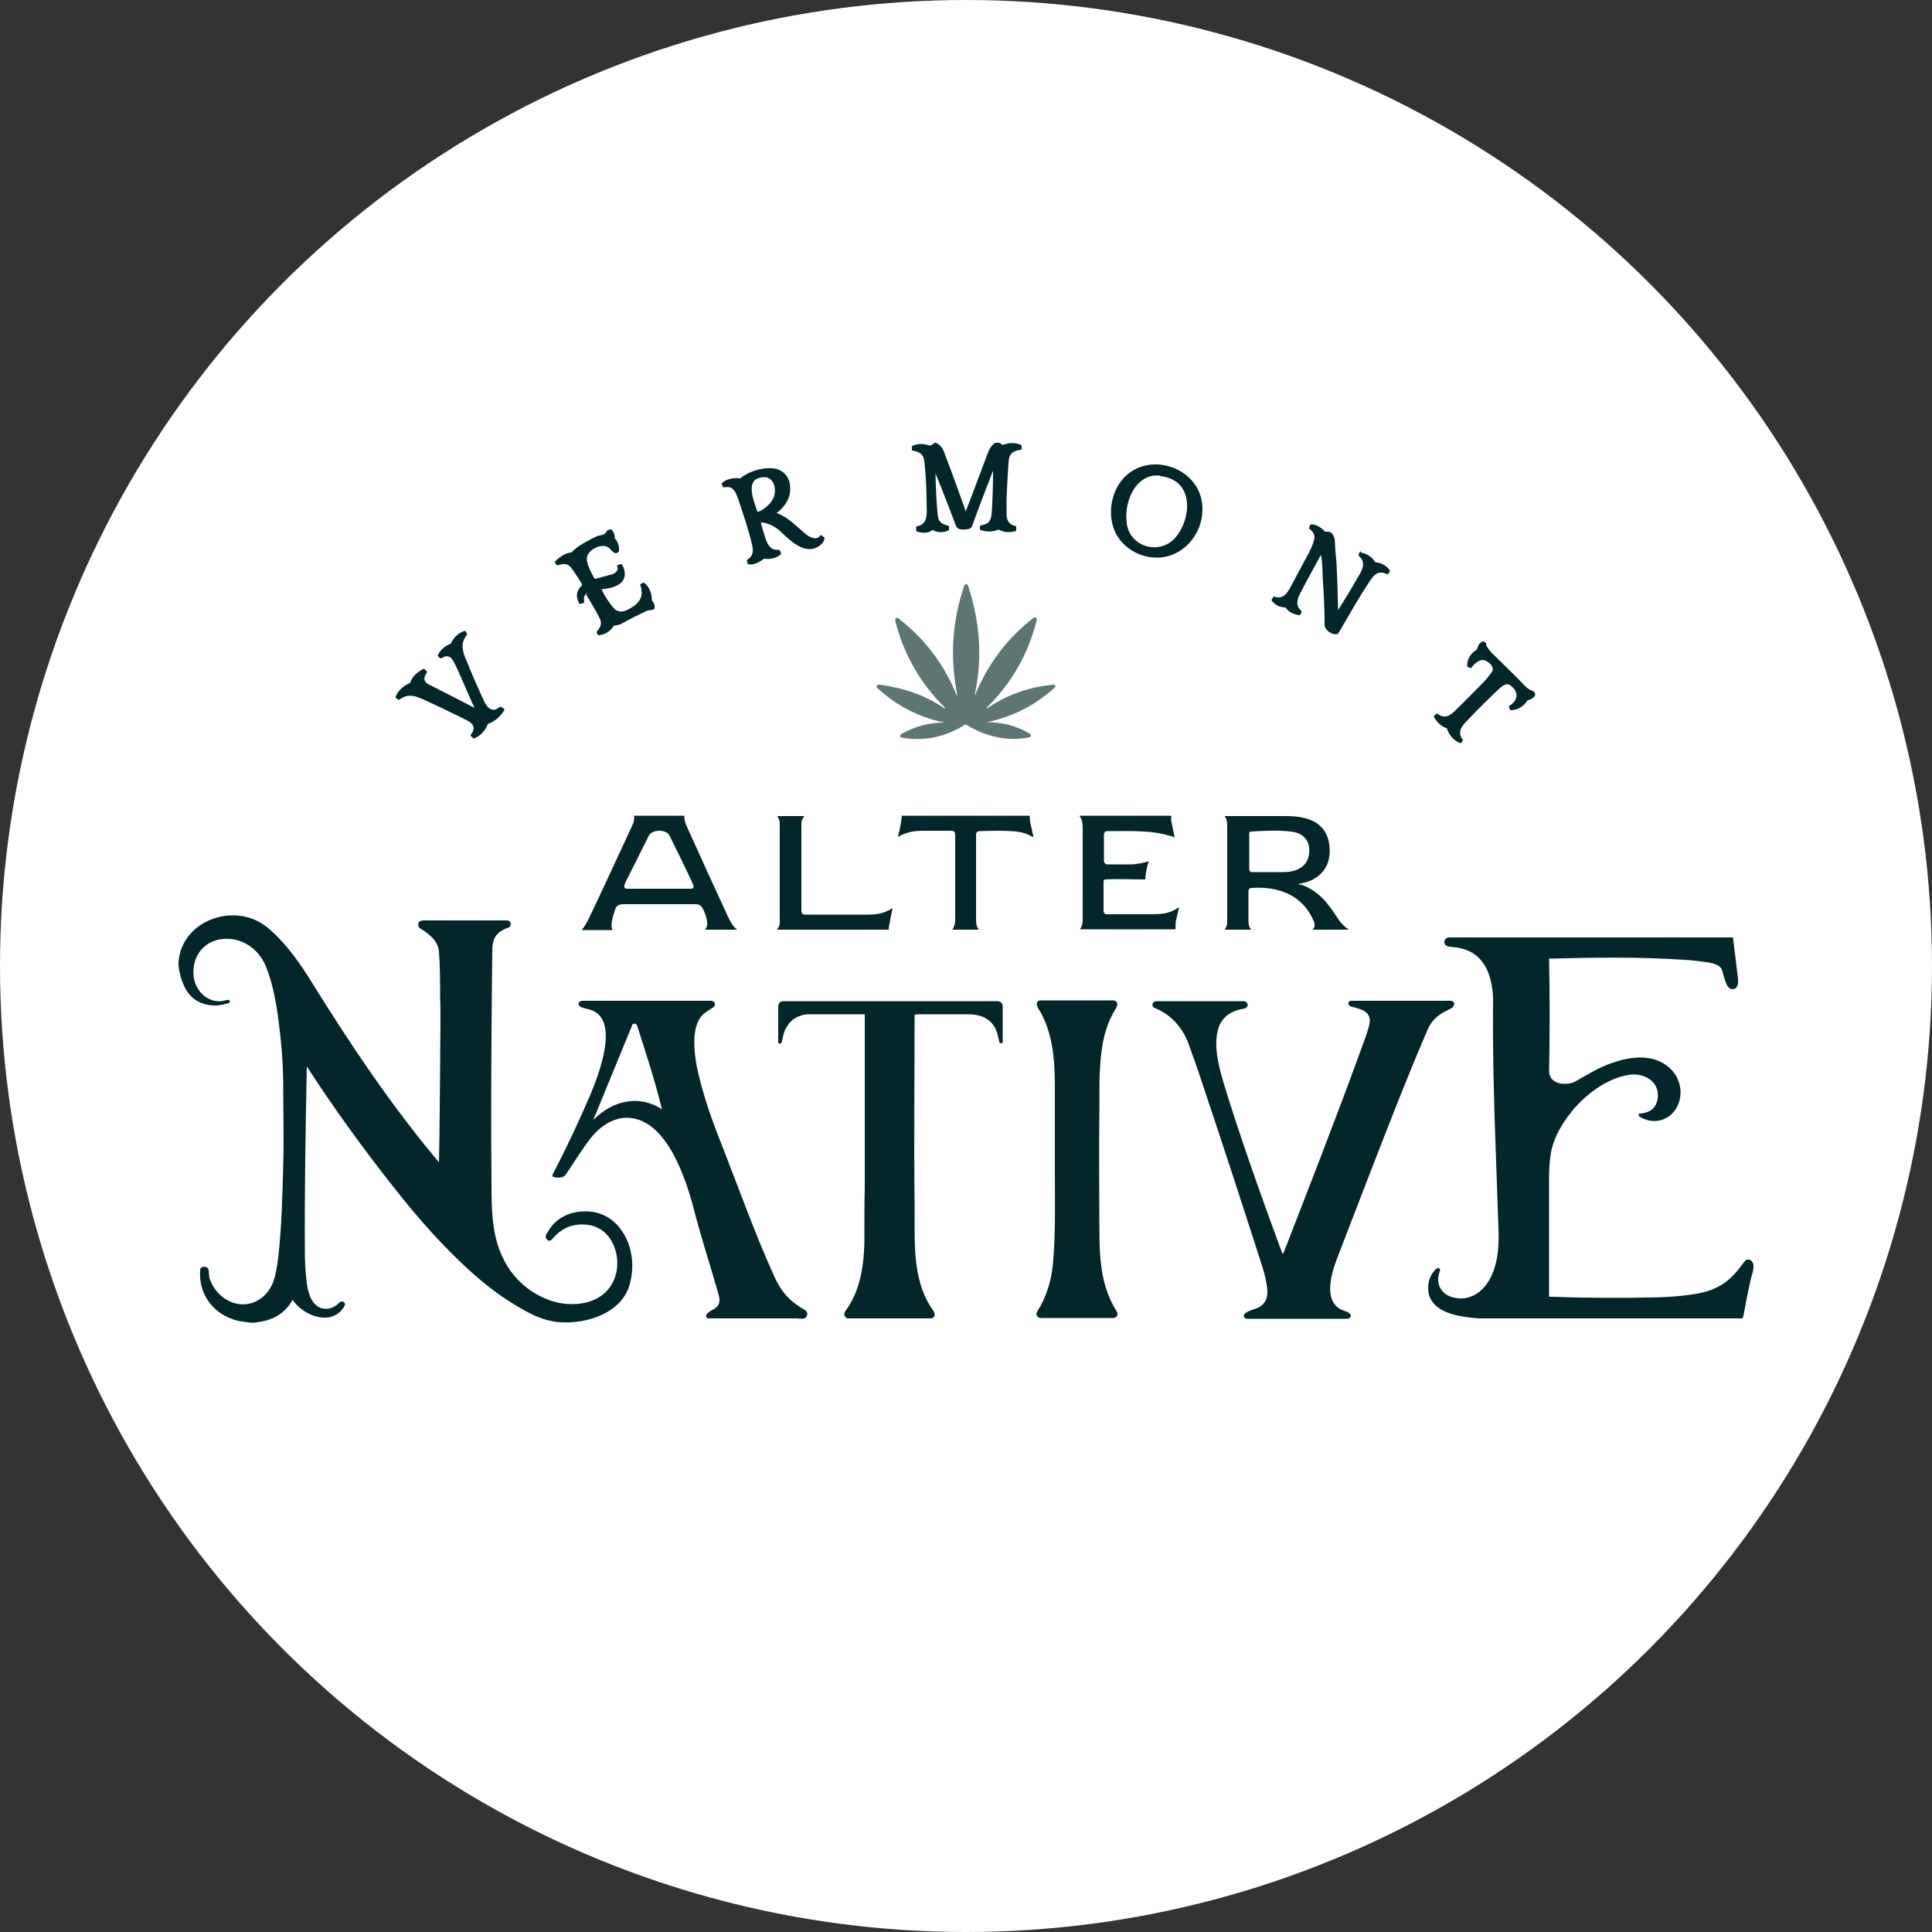
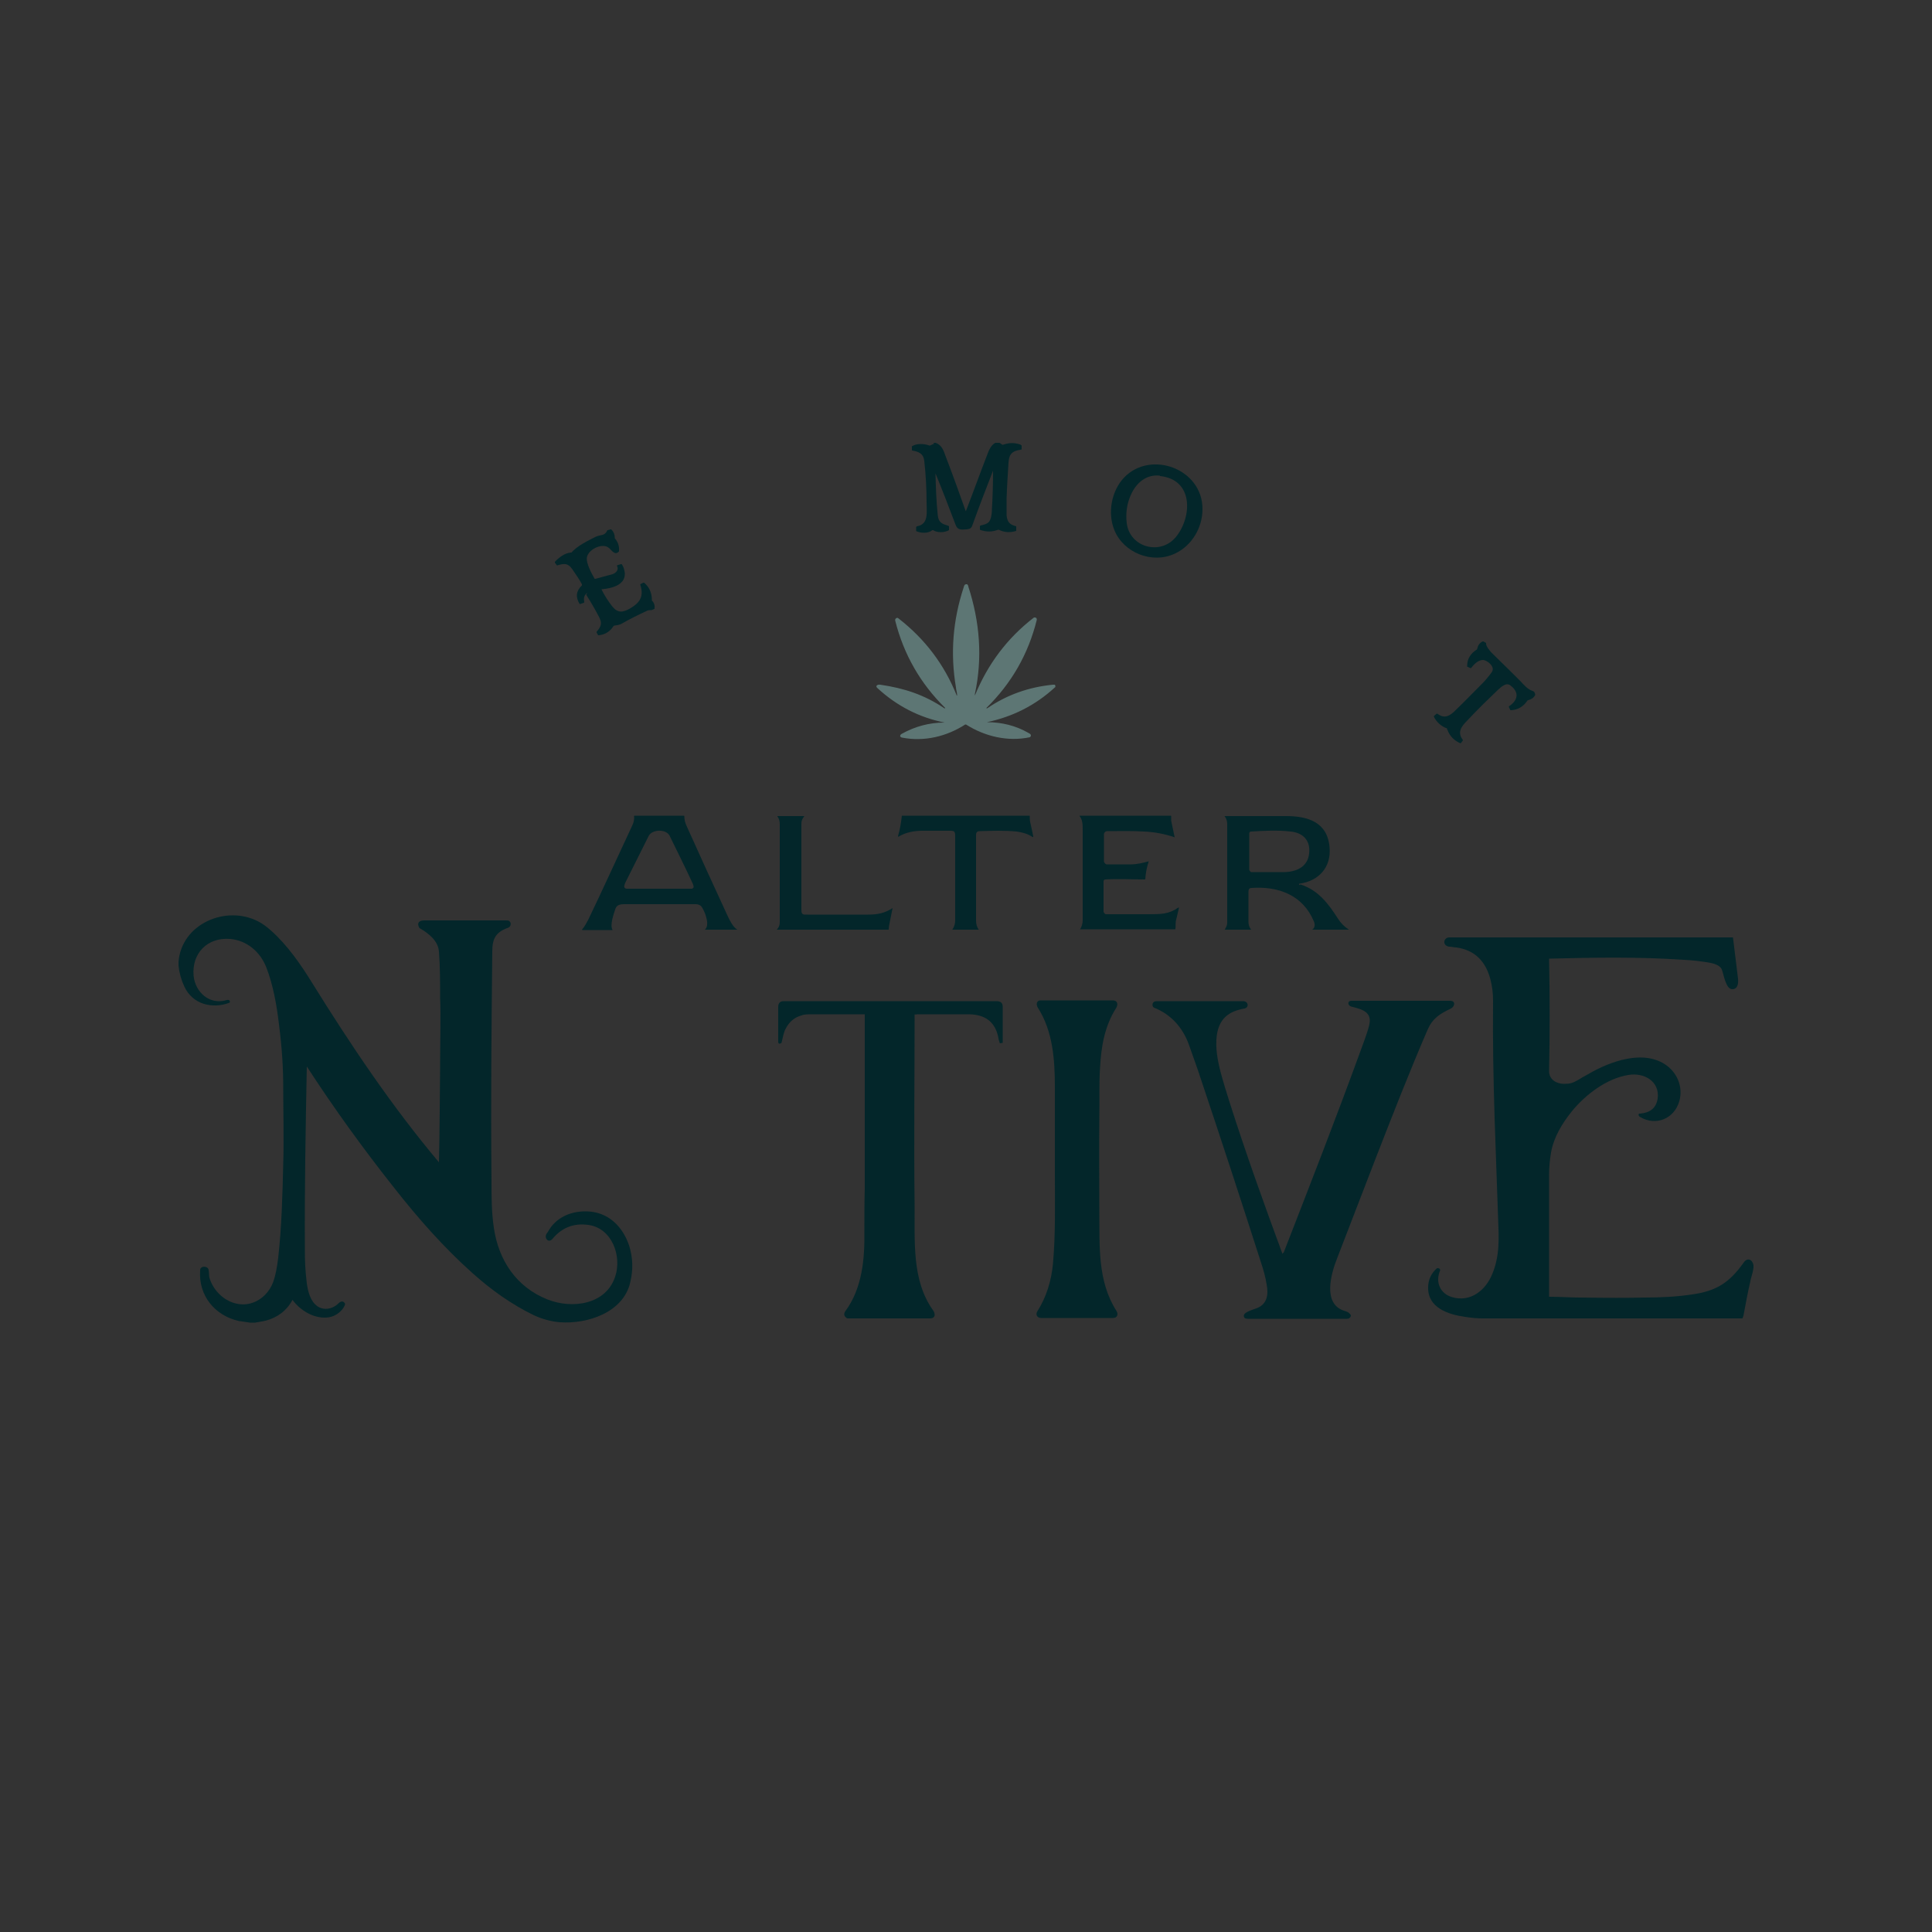
<svg xmlns="http://www.w3.org/2000/svg" id="Layer_1" viewBox="0 0 50 50">
  <rect x="0" y="0" width="50" height="50" fill="#333333" stroke="none" />
-   <circle cx="25" cy="25" r="25" fill="#fff" />
  <path d="m6.59,34.23h-.12c-.15-.02-.24-.04-.28-.04-.63-.14-1.06-.66-1.01-1.32,0-.1.14-.11.2-.05.04.05.02.18.04.25.19.61.92.94,1.43.45.1-.1.17-.21.22-.34.06-.17.1-.38.13-.63.09-.81.11-1.61.13-2.43.02-.65,0-1.3,0-1.95,0-.55-.03-1.02-.11-1.66-.06-.5-.15-1.02-.33-1.48-.16-.4-.5-.69-.93-.73-.59-.05-1,.37-.95.95.04.43.42.77.86.63.04-.01.08,0,.08.05,0,0,0,.01-.01.02-.45.17-.96.04-1.17-.42-.08-.17-.13-.35-.15-.54v-.1c.08-.98,1.22-1.47,2.05-1.05.1.05.22.13.34.24.43.38.78.89,1.07,1.36,1,1.61,2.06,3.19,3.28,4.64,0,0,0,0,0,0,0,0,0,0,0,0,.02-.82.02-1.64.03-2.46,0-.68.02-1.38,0-1.8,0-.4,0-.8-.03-1.19-.02-.28-.26-.47-.5-.61,0,0,0,0-.01-.01-.07-.13,0-.19.13-.19.7,0,1.4,0,2.1,0,.04,0,.07,0,.09.01.07.04.06.15-.02.18-.31.11-.41.27-.41.61-.02,1.98-.04,3.84-.02,5.95,0,.4,0,.8.06,1.2.12.84.58,1.54,1.39,1.86.63.25,1.51.14,1.75-.59.18-.53-.08-1.26-.7-1.34-.37-.05-.68.07-.92.36-.05.06-.12.07-.16,0-.04-.07,0-.13.04-.18.2-.37.59-.54,1-.53.55.01.93.38,1.1.88.1.31.11.63.03.96-.18.78-1.11,1.08-1.82,1.03-.23-.02-.45-.08-.67-.18-.58-.28-1.11-.66-1.59-1.09-.75-.67-1.41-1.42-2.03-2.21-.8-1.01-1.56-2.06-2.26-3.14,0,0,0,0,0,0,0,0,0,0,0,0-.03,1.59-.06,3.18-.05,4.77,0,.25.01.5.04.75.02.21.07.48.22.63.17.18.44.15.61-.02.06-.06.13-.07.17.01,0,0,0,.01,0,.02-.06.17-.24.3-.41.33-.36.06-.74-.16-.95-.45,0,0,0,0,0,0,0,0,0,0,0,0-.15.28-.39.46-.7.54-.05.01-.14.03-.27.05Z" fill="#03262a" />
  <path d="m45.38,32.73v.08c-.02.16-.07.26-.09.39-.06.26-.11.53-.16.8,0,.02-.01.06-.03.11,0,0,0,.01-.01.01-2.25,0-4.49,0-6.73,0-.11,0-.26-.01-.45-.04-.42-.06-.96-.23-.95-.76,0-.2.08-.37.23-.5,0,0,.01,0,.02,0,.03,0,.05.01.06.04,0,0,0,.01,0,.02-.13.3,0,.6.31.69.48.14.87-.18,1.04-.6.2-.48.17-.95.15-1.46-.03-.86-.06-1.71-.09-2.57-.03-1.02-.05-1.94-.04-3.05,0-.18-.02-.36-.07-.55-.12-.45-.39-.75-.88-.82-.06,0-.12-.02-.18-.02-.19-.02-.16-.24,0-.24h7.33s.01,0,.01.01c.04.35.09.7.13,1.06.01.11,0,.27-.15.27-.17,0-.22-.39-.27-.51-.05-.12-.23-.16-.34-.18-.19-.03-.41-.06-.65-.07-1.15-.08-2.32-.06-3.48-.03,0,0,0,0,0,0h0c.02.98.02,1.95,0,2.91,0,.22.19.33.39.33.15,0,.22-.02.36-.1.06-.04.15-.09.26-.15.56-.33,1.45-.66,2.04-.22.28.21.42.57.32.92-.13.45-.6.65-1.01.41-.04-.02-.06-.06-.03-.09,0,0,.01,0,.02,0,.25-.02.42-.13.46-.39.06-.45-.36-.68-.76-.61-.56.09-1.11.51-1.46.94-.25.31-.47.67-.54,1.07-.03.18-.05.37-.05.58,0,1.05,0,2.09,0,3.14,0,0,0,.01.01.01.26,0,.55.02.77.02.74.01,1.3.01,1.69,0,.43,0,.83-.02,1.23-.08.64-.09.97-.31,1.34-.83.09-.13.22-.08.25.07Z" fill="#03262a" />
-   <path d="m15.16,26.1c-.06-.01-.15-.03-.18-.09-.03-.07.04-.11.1-.11,1.11,0,2.22,0,3.33,0,.09,0,.13.12.05.17-.07.04-.14.09-.2.13-.42.29-.29,1.11-.2,1.53.15.65.37,1.28.62,1.9.45,1.15.86,2.31,1.37,3.43.13.28.3.52.56.7.07.05.14.1.22.14.09.06.08.17-.01.22-.04.02-.17,0-.21,0-.76,0-1.52,0-2.28,0-.05,0-.07-.07-.04-.11.04-.05.14-.11.2-.14.15-.1.15-.22.1-.39-.21-.74-.43-1.4-.64-2.21-.2-.76-.69-2.28-1.67-2.34-.39-.03-.75.22-.98.51-.24.3-.44.64-.66.96-.06.09-.22.09-.31.06-.02,0-.04-.03-.03-.06,0,0,0,0,0,0,.35-.67.67-1.35.97-2.05.2-.48.85-2.07-.08-2.24Zm.21,2.87c.48-.48,1.15-.65,1.75-.27,0,0,.01,0,.01,0,0,0,0,0,0,0-.18-.73-.41-1.44-.64-2.15-.02-.05-.05-.07-.11-.05,0,0-.01,0-.01.01l-1.01,2.46s0,0,0,0c0,0,0,0,0,0Z" fill="#03262a" />
  <path d="m23.67,26.25c0,1.65-.02,3.29,0,4.94.01.92-.08,1.93.47,2.71.07.09.08.22-.07.22-.71,0-1.42,0-2.13,0,0,0-.02,0-.03-.01-.07-.05-.08-.11-.03-.18.44-.6.5-1.37.49-2.06,0-.37,0-.76.01-1.12,0-1.5,0-3,0-4.5,0,0,0,0,0,0h0c-.45,0-.9,0-1.35,0-.13,0-.22,0-.29.03-.18.05-.31.16-.4.33-.06.1-.08.24-.11.36,0,.03-.04.04-.06.04,0,0,0,0,0,0-.01,0-.02-.01-.03-.03,0,0,0-.01,0-.02,0-.3,0-.6,0-.9,0-.1.05-.15.14-.15h5.51c.1,0,.16.04.16.14,0,.31,0,.61,0,.92,0,0,0,.01,0,.02h-.02s-.05.02-.06,0c0,0,0,0,0-.01-.02-.05-.03-.1-.04-.16-.09-.39-.35-.56-.74-.57-.46,0-.92,0-1.37,0,0,0-.01,0-.01.01Z" fill="#03262a" />
  <path d="m27.3,28.14c0-.71-.05-1.45-.44-2.06-.05-.08-.04-.19.07-.19.62,0,1.25,0,1.87,0,.12,0,.14.1.09.19-.3.47-.39.99-.42,1.54-.03.43-.01.82-.02,1.31-.01.81,0,1.62,0,2.43.01.88-.05,1.79.44,2.56.06.09.03.19-.09.19h-1.85c-.11,0-.16-.09-.1-.18.23-.36.36-.79.4-1.22.07-.77.05-1.56.05-2.33,0-.75,0-1.49,0-2.24Z" fill="#03262a" />
  <path d="m33.21,32.42s0,0,.01,0c0,0,0,0,0,0,.68-1.75,1.36-3.49,2-5.25.12-.32.19-.53.21-.62.1-.37-.19-.43-.46-.5-.1-.03-.1-.15,0-.15.85,0,1.71,0,2.56,0,.15,0,.12.15.02.2-.29.14-.47.25-.6.54-.48,1.11-.92,2.24-1.36,3.37-.33.85-.65,1.69-.98,2.54-.16.4-.4,1.21.2,1.38.07.02.12.05.15.11,0,0,0,.01,0,.02-.02.05-.05.07-.1.07-.86,0-1.72,0-2.57,0-.06,0-.1-.02-.1-.08,0-.1.28-.17.35-.2.26-.11.29-.36.24-.61-.03-.19-.08-.37-.14-.55-.51-1.59-1.03-3.18-1.56-4.76-.07-.22-.18-.52-.31-.89-.16-.45-.47-.79-.9-.96-.06-.03-.05-.11-.02-.14.02-.02.05-.03.1-.03.74,0,1.48,0,2.22,0,.14,0,.16.16.04.19-.41.07-.66.26-.72.7-.04.32.02.64.1.95.07.26.15.52.23.77.42,1.32.89,2.63,1.37,3.93Z" fill="#03262a" />
  <path d="m24.15,11.46h.06c.16.05.21.2.26.34.18.47.35.94.52,1.42,0,.01,0,.01.01,0,.19-.49.37-.99.56-1.48.04-.11.1-.23.2-.28h.11l.07.05s.01,0,.02,0c.14-.05.28-.06.43-.01.02,0,.03.02.05.03,0,0,0,.01,0,.02v.08s-.02.01-.03.01c-.22.03-.3.12-.31.34-.02.31-.04.62-.05.94,0,.17,0,.31,0,.42.02.18.09.24.25.28,0,0,0,0,0,.01v.1s0,0,0,.01c-.16.05-.31.04-.45-.03,0,0-.01,0-.02,0-.16.06-.31.06-.47,0,0,0,0,0,0-.01v-.09s.02-.01.02-.01c.07-.02.15-.03.21-.09.06-.07.08-.21.08-.31.02-.34.03-.68.03-1.02,0,0,0,0,0,0,0,0,0,0,0,0-.18.46-.36.93-.53,1.4-.03.09-.06.11-.16.12-.14.01-.23.02-.28-.12-.17-.45-.34-.89-.52-1.33,0,0,0,0,0,0,0,0,0,0,0,0,.01.36.02.72.06,1.09.02.19.12.22.28.27,0,0,0,0,.01.01v.08s0,.01,0,.02c-.12.07-.31.07-.41,0,0,0-.01,0-.02,0-.11.09-.29.08-.41.03,0,0-.01,0-.01-.02v-.09s.01-.01.02-.02c.31-.05.25-.37.25-.6,0-.36-.02-.74-.06-1.09-.02-.19-.14-.24-.31-.27,0,0-.01,0-.01-.01v-.08s-.01-.01,0-.02c.12-.08.32-.07.45-.02,0,0,.01,0,.02,0l.11-.05Z" fill="#03262a" />
  <path d="m31.12,13.18c0,.48-.28.95-.72,1.15-.58.27-1.32-.02-1.56-.61-.18-.44-.08-1.01.25-1.36.69-.72,2.03-.23,2.03.81Zm-1.1-.87c-.35-.04-.61.18-.75.49-.11.24-.14.49-.11.74.08.63.87.84,1.27.36.42-.51.47-1.49-.41-1.58Z" fill="#03262a" />
-   <path d="m20.08,13.27s0,0,0,0c0,0,0,0,0,0,.32.11.49.32.77.55.11.09.28.18.39.03,0,0,.01,0,.02,0,0,0,0,0,0,0l.08.07s0,.01,0,.02c-.02.07-.06.13-.11.17-.4.3-.79-.14-1.07-.39-.12-.1-.27-.18-.45-.2,0,0-.02,0-.02.02,0,0,0,0,0,0,.03.11.07.22.1.33.05.17.13.37.33.36.02,0,.03,0,.04,0,0,0,.01,0,.02.01.02.05.06.08,0,.13-.12.08-.25.11-.39.09,0,0-.01,0-.02,0-.1.08-.28.18-.41.14,0,0-.01,0-.01-.01l-.02-.08s0-.02,0-.02c.13-.07.18-.19.14-.36-.09-.41-.23-.8-.36-1.2-.04-.12-.1-.28-.22-.32-.05-.01-.11,0-.17,0,0,0-.01,0-.01,0l-.03-.08s0-.01,0-.02c.1-.12.33-.15.46-.13,0,0,.01,0,.02,0,.22-.2.73-.34,1-.22.21.09.3.29.29.51,0,.25-.17.48-.37.62Zm-.46-.02c.26-.12.5-.36.42-.67-.06-.23-.24-.28-.45-.19-.27.13-.07.61.01.85,0,0,0,0,.01,0Z" fill="#03262a" />
-   <path d="m35.22,14.3c.13.02.3.11.36.24,0,0,0,.01.02.01.15.02.27.08.36.2.01.02.01.05,0,.06l-.05.05s-.01,0-.02,0c-.21-.11-.33.01-.44.18-.25.37-.48.78-.82,1.36,0,0,0,.01-.02.01-.14.03-.33-.1-.33-.25,0-.41-.02-.81-.05-1.22,0-.14-.01-.38-.04-.57,0,0,0,0-.01,0,0,0,0,0,0,0-.15.28-.31.56-.46.85-.1.19-.25.42-.04.59,0,0,0,0,0,.02,0,.03-.02.1-.07.09-.12-.02-.27-.08-.33-.19,0,0,0-.01-.02-.01-.14,0-.26-.06-.35-.18,0,0,0-.01,0-.02l.05-.08s.01,0,.02,0c.22.08.33-.08.42-.25.15-.28.3-.56.45-.84.07-.13.12-.24.15-.35.05-.14-.01-.24-.12-.32,0,0,0,0,0-.02l.03-.08s0,0,.01-.01c.13-.01.29.09.37.19,0,0,0,0,.02,0,.18-.02.23.12.24.28,0,.19.03.39.04.56.02.4.03.79.04,1.19,0,0,0,0,0,0,0,0,0,0,0,0,.17-.27.34-.55.5-.83.11-.18.25-.4.03-.58,0,0-.01-.02,0-.03l.04-.08s0,0,.02,0Z" fill="#03262a" />
  <path d="m15.2,15.35s0,0-.01,0c0,0,0,0,0,0-.07.05-.09.13-.07.22,0,.01,0,.03-.01.03l-.09.03s-.02,0-.02,0c-.11-.18-.09-.34.06-.48,0,0,0-.02,0-.03-.07-.13-.16-.26-.25-.39-.11-.16-.21-.15-.38-.1,0,0-.01,0-.02,0l-.05-.07s0-.01,0-.02c.1-.11.26-.23.41-.24,0,0,.01,0,.02,0,.14-.17.45-.32.63-.41.13-.06.23-.01.3-.17,0,0,0,0,.01,0l.07-.02s.02,0,.02,0c.06.06.09.13.09.21,0,0,0,.01,0,.02.08.09.12.2.11.32,0,0,0,.01,0,.02-.12.13-.2-.06-.29-.11-.17-.1-.5.06-.54.26-.03.15.12.42.2.56,0,0,0,0,.02,0,.15-.04.29-.08.44-.12.09-.03.17-.11.12-.21,0,0,0-.02,0-.02,0,0,0,0,0,0l.1-.03s.01,0,.02,0c.05.07.07.15.08.23.02.32-.36.4-.6.42,0,0,0,0,0,.01,0,0,0,0,0,0,.08.16.17.3.28.44.14.17.27.15.45.05.26-.15.37-.31.27-.62,0,0,0-.01,0-.01l.08-.04s.01,0,.02,0c.13.11.2.26.2.44,0,0,0,.02,0,.02.06.06.08.13.07.21,0,0,0,.01-.01.01-.03.01-.05.03-.08.03-.04,0-.08,0-.11.02-.22.1-.44.21-.65.33-.05.03-.11.04-.19.05,0,0-.01,0-.02.01-.09.14-.21.22-.38.24,0,0-.01,0-.02,0l-.04-.07s0-.02,0-.02c.12-.14.15-.22.06-.39-.1-.19-.21-.38-.33-.57Z" fill="#03262a" />
-   <path d="m10.98,17.31l.07.07s0,.01,0,.02c-.15.22-.02.29.16.37.36.18.72.37,1.07.55,0,0,0,0,0,0,0,0,0,0,0,0-.16-.35-.31-.71-.47-1.06-.03-.06-.05-.1-.09-.17-.07-.12-.17-.14-.3-.05,0,0-.01,0-.02,0l-.07-.06s0-.01,0-.02c.07-.15.18-.24.33-.3,0,0,.01,0,.01-.01.07-.15.18-.26.34-.32.01,0,.02,0,.03,0l.05.07s0,.01,0,.02c-.16.19-.14.38-.05.6.15.37.31.74.48,1.11.08.18.22.34.42.16,0,0,.01,0,.02,0l.08.05s.02.02.01.04c-.09.15-.21.26-.36.33-.03.01-.05.01-.07.04-.07.17-.18.29-.35.36,0,0-.01,0-.02,0l-.07-.07s0-.02,0-.02c.16-.2.05-.31-.14-.4-.32-.16-.65-.32-.98-.47-.29-.13-.47-.23-.73-.04,0,0-.01,0-.02,0l-.07-.05s0-.01,0-.02c.04-.15.21-.3.34-.35.02,0,.03-.02.04-.03.04-.15.21-.29.34-.35,0,0,.01,0,.02,0Z" fill="#03262a" />
  <path d="m37.45,18.85c-.14-.04-.28-.17-.34-.3,0,0,0-.02,0-.02l.07-.06s.01,0,.02,0c.18.14.32.06.46-.08.24-.23.47-.47.7-.7.09-.09.18-.2.25-.3.09-.13-.11-.3-.23-.31-.13,0-.24.12-.31.21,0,0-.01,0-.02,0l-.08-.04s-.01,0,0-.02c0-.18.09-.32.25-.42,0,0,.01-.01.01-.02.02-.09.06-.15.14-.19,0,0,.02,0,.02,0l.07.04s0,.01,0,.02c0,.07.09.17.13.22.4.39.65.64.76.75.1.11.19.21.31.25.04.01.06.04.07.09,0,0,0,.01,0,.02-.04.07-.1.11-.18.13,0,0-.01,0-.02.01-.1.15-.24.24-.42.25,0,0-.01,0-.02,0l-.04-.08s0-.02,0-.02c.23-.15.28-.36.04-.54-.11-.09-.24.04-.32.11-.25.24-.52.5-.8.8-.14.14-.27.3-.11.5,0,0,0,.01,0,.01l-.05.07s-.02.01-.03,0c-.15-.07-.26-.18-.32-.34,0,0,0-.01-.01-.01Z" fill="#03262a" />
  <path d="m24.45,18.7c-.66-.13-1.24-.43-1.74-.89-.07-.06,0-.1.07-.09.62.09,1.14.26,1.66.61,0,0,.01,0,.02,0,0,0,0-.01,0-.01-.64-.63-1.07-1.38-1.29-2.25-.01-.04,0-.06.04-.08,0,0,.01,0,.02,0,0,0,.02.01.03.02.68.53,1.18,1.19,1.5,1.99,0,0,0,0,.01,0,0,0,0,0,0-.01,0-.07-.03-.15-.03-.2-.15-.88-.08-1.74.2-2.59.01-.04.02-.08.07-.08,0,0,.01,0,.02,0,.02.02.03.04.03.06.3.92.37,1.85.17,2.78,0,.01,0,.03,0,.04,0,0,0,0,0,0,0,0,0,0,0,0,.33-.81.84-1.49,1.53-2.02,0,0,.01,0,.02,0,.04,0,.06.03.05.07-.22.88-.65,1.63-1.3,2.27,0,0,0,0,0,.01,0,0,.01,0,.02,0,0,0,0,0,0,0,.51-.35,1.08-.55,1.7-.61.01,0,.03,0,.04,0,.02,0,.03.04.02.06,0,0,0,.01-.01.01-.5.46-1.09.76-1.76.9,0,0,0,0,0,0,0,0,0,0,0,0,.39,0,.75.09,1.08.28.03.02.05.02.06.06,0,.02-.01.04-.03.05-.57.12-1.16-.02-1.65-.33,0,0-.01,0-.02,0-.48.31-1.06.45-1.63.34-.07-.01-.07-.07-.01-.1.34-.19.71-.29,1.1-.29,0,0,0,0,0,0,0,0,0,0,0,0Z" fill="#5d7674" />
  <path d="m15.06,24.06c.07-.08.11-.16.16-.25.39-.81.76-1.63,1.14-2.44.04-.08.06-.17.05-.25,0,0,0-.01.01-.01h1.28s.01,0,.01.01c0,.09.02.18.07.28.34.76.69,1.52,1.04,2.28.06.13.14.3.26.38,0,0,0,0,0,0,0,0,0,0,0,0h-.84s0,0,0,0c0,0,0,0,0,0,.15-.12-.01-.49-.08-.59-.03-.04-.08-.07-.15-.07-.62,0-1.23,0-1.85,0-.09,0-.19.01-.23.11-.05.15-.15.43-.08.55,0,0,0,.01,0,.01h-.77s0,0,0,0c0,0,0,0,0,0Zm1.12-1.07s.03.01.04.01h1.69s.04-.02.04-.04c0,0,0,0,0,0,0-.03-.01-.07-.03-.11-.19-.41-.39-.81-.59-1.22-.09-.18-.45-.17-.54,0-.11.22-.31.62-.6,1.2-.02.04-.06.13-.01.16Z" fill="#03262a" />
  <path d="m20.12,21.13s0,0,0,0c0,0,0,0,0-.01,0,0,0,0,0,0h.69s.01,0,0,.01c-.05.06-.07.12-.07.18,0,.75,0,1.5,0,2.24,0,.13.05.12.16.12.52,0,1.04,0,1.56,0,.26,0,.44-.04.64-.17,0,0,0,0,0,0-.02.12-.05.23-.07.35-.02.09-.03.16-.03.2,0,0,0,.01-.01.01h-2.88s-.01,0,0-.01c.05-.05.07-.11.07-.19,0-.85,0-1.69,0-2.54,0-.07-.02-.14-.06-.19,0,0,0,0-.01-.01Z" fill="#03262a" />
  <path d="m24.7,21.52s-.05-.02-.08-.02c-.25,0-.5,0-.75,0-.21,0-.43.04-.61.15-.02.01-.02,0-.02-.01.05-.17.08-.35.1-.53,0,0,0,0,.01,0h3.29s.01,0,.01.01c0,0,0,0,0,0,0,.05,0,.1.01.15.03.12.05.24.08.37,0,.02,0,.03-.02.02-.12-.08-.26-.12-.41-.14-.31-.03-.63-.02-.95-.01-.07,0-.1.03-.1.1,0,.74,0,1.48,0,2.21,0,.09.02.17.07.24,0,0,0,0,0,0h-.68s0,0,0-.01c.05-.07.07-.15.07-.24,0-.72,0-1.44,0-2.17,0-.04,0-.08-.02-.11,0,0,0-.01-.01-.01Z" fill="#03262a" />
  <path d="m29.61,21.52c-.32-.02-.64-.01-.96-.01-.04,0-.08.04-.08.08v.71s.03.07.07.07c.21,0,.41,0,.62,0,.17,0,.32-.04.47-.08,0,0,.01,0,0,0-.05.15-.08.3-.09.46,0,0,0,.01-.01.01-.33,0-.69-.02-1.02,0-.03,0-.05.02-.05.05v.79s.03.06.06.06c.36,0,.73,0,1.09,0,.33,0,.54,0,.78-.17.02-.01.02,0,.02.01-.03.12-.05.23-.08.34-.01.07,0,.13-.01.2,0,0,0,.01-.01.01h-2.46s0,0,0,0c.05-.07.07-.16.07-.24,0-.77,0-1.55,0-2.32,0-.14,0-.27-.08-.37,0,0,0-.01,0-.01h2.36s.01,0,.01.01c0,.04,0,.08,0,.12.03.14.06.28.09.43,0,0,0,0,0,0-.26-.09-.53-.14-.8-.15Z" fill="#03262a" />
  <path d="m33.65,22.89s0,0,0,0c0,0,0,0,.01,0,.46.15.72.5.97.89.07.11.17.21.28.28,0,0,0,0,0,0h-.95s0,0,0,0c.07-.05.08-.13.04-.22-.28-.67-.91-.91-1.61-.86-.07,0-.08.05-.08.11,0,.25,0,.5,0,.76,0,.08.02.15.07.21,0,0,0,0,0,0h-.68s-.01,0,0-.01c.04-.06.06-.12.06-.17,0-.85,0-1.7,0-2.55,0-.08-.02-.15-.07-.21,0,0,0,0,0,0,.53,0,1.06,0,1.59,0,.56,0,1.08.15,1.13.82.04.52-.29.86-.78.93,0,0-.02,0-.01.02,0,0,0,.02.02.01Zm-1.28-.32s.04,0,.06,0c.26,0,.52,0,.78,0,.32,0,.63-.12.67-.48.04-.34-.16-.54-.48-.57-.33-.04-.69-.02-1.02,0-.03,0-.05.02-.05.05v.94s.02.05.04.05Z" fill="#03262a" />
</svg>